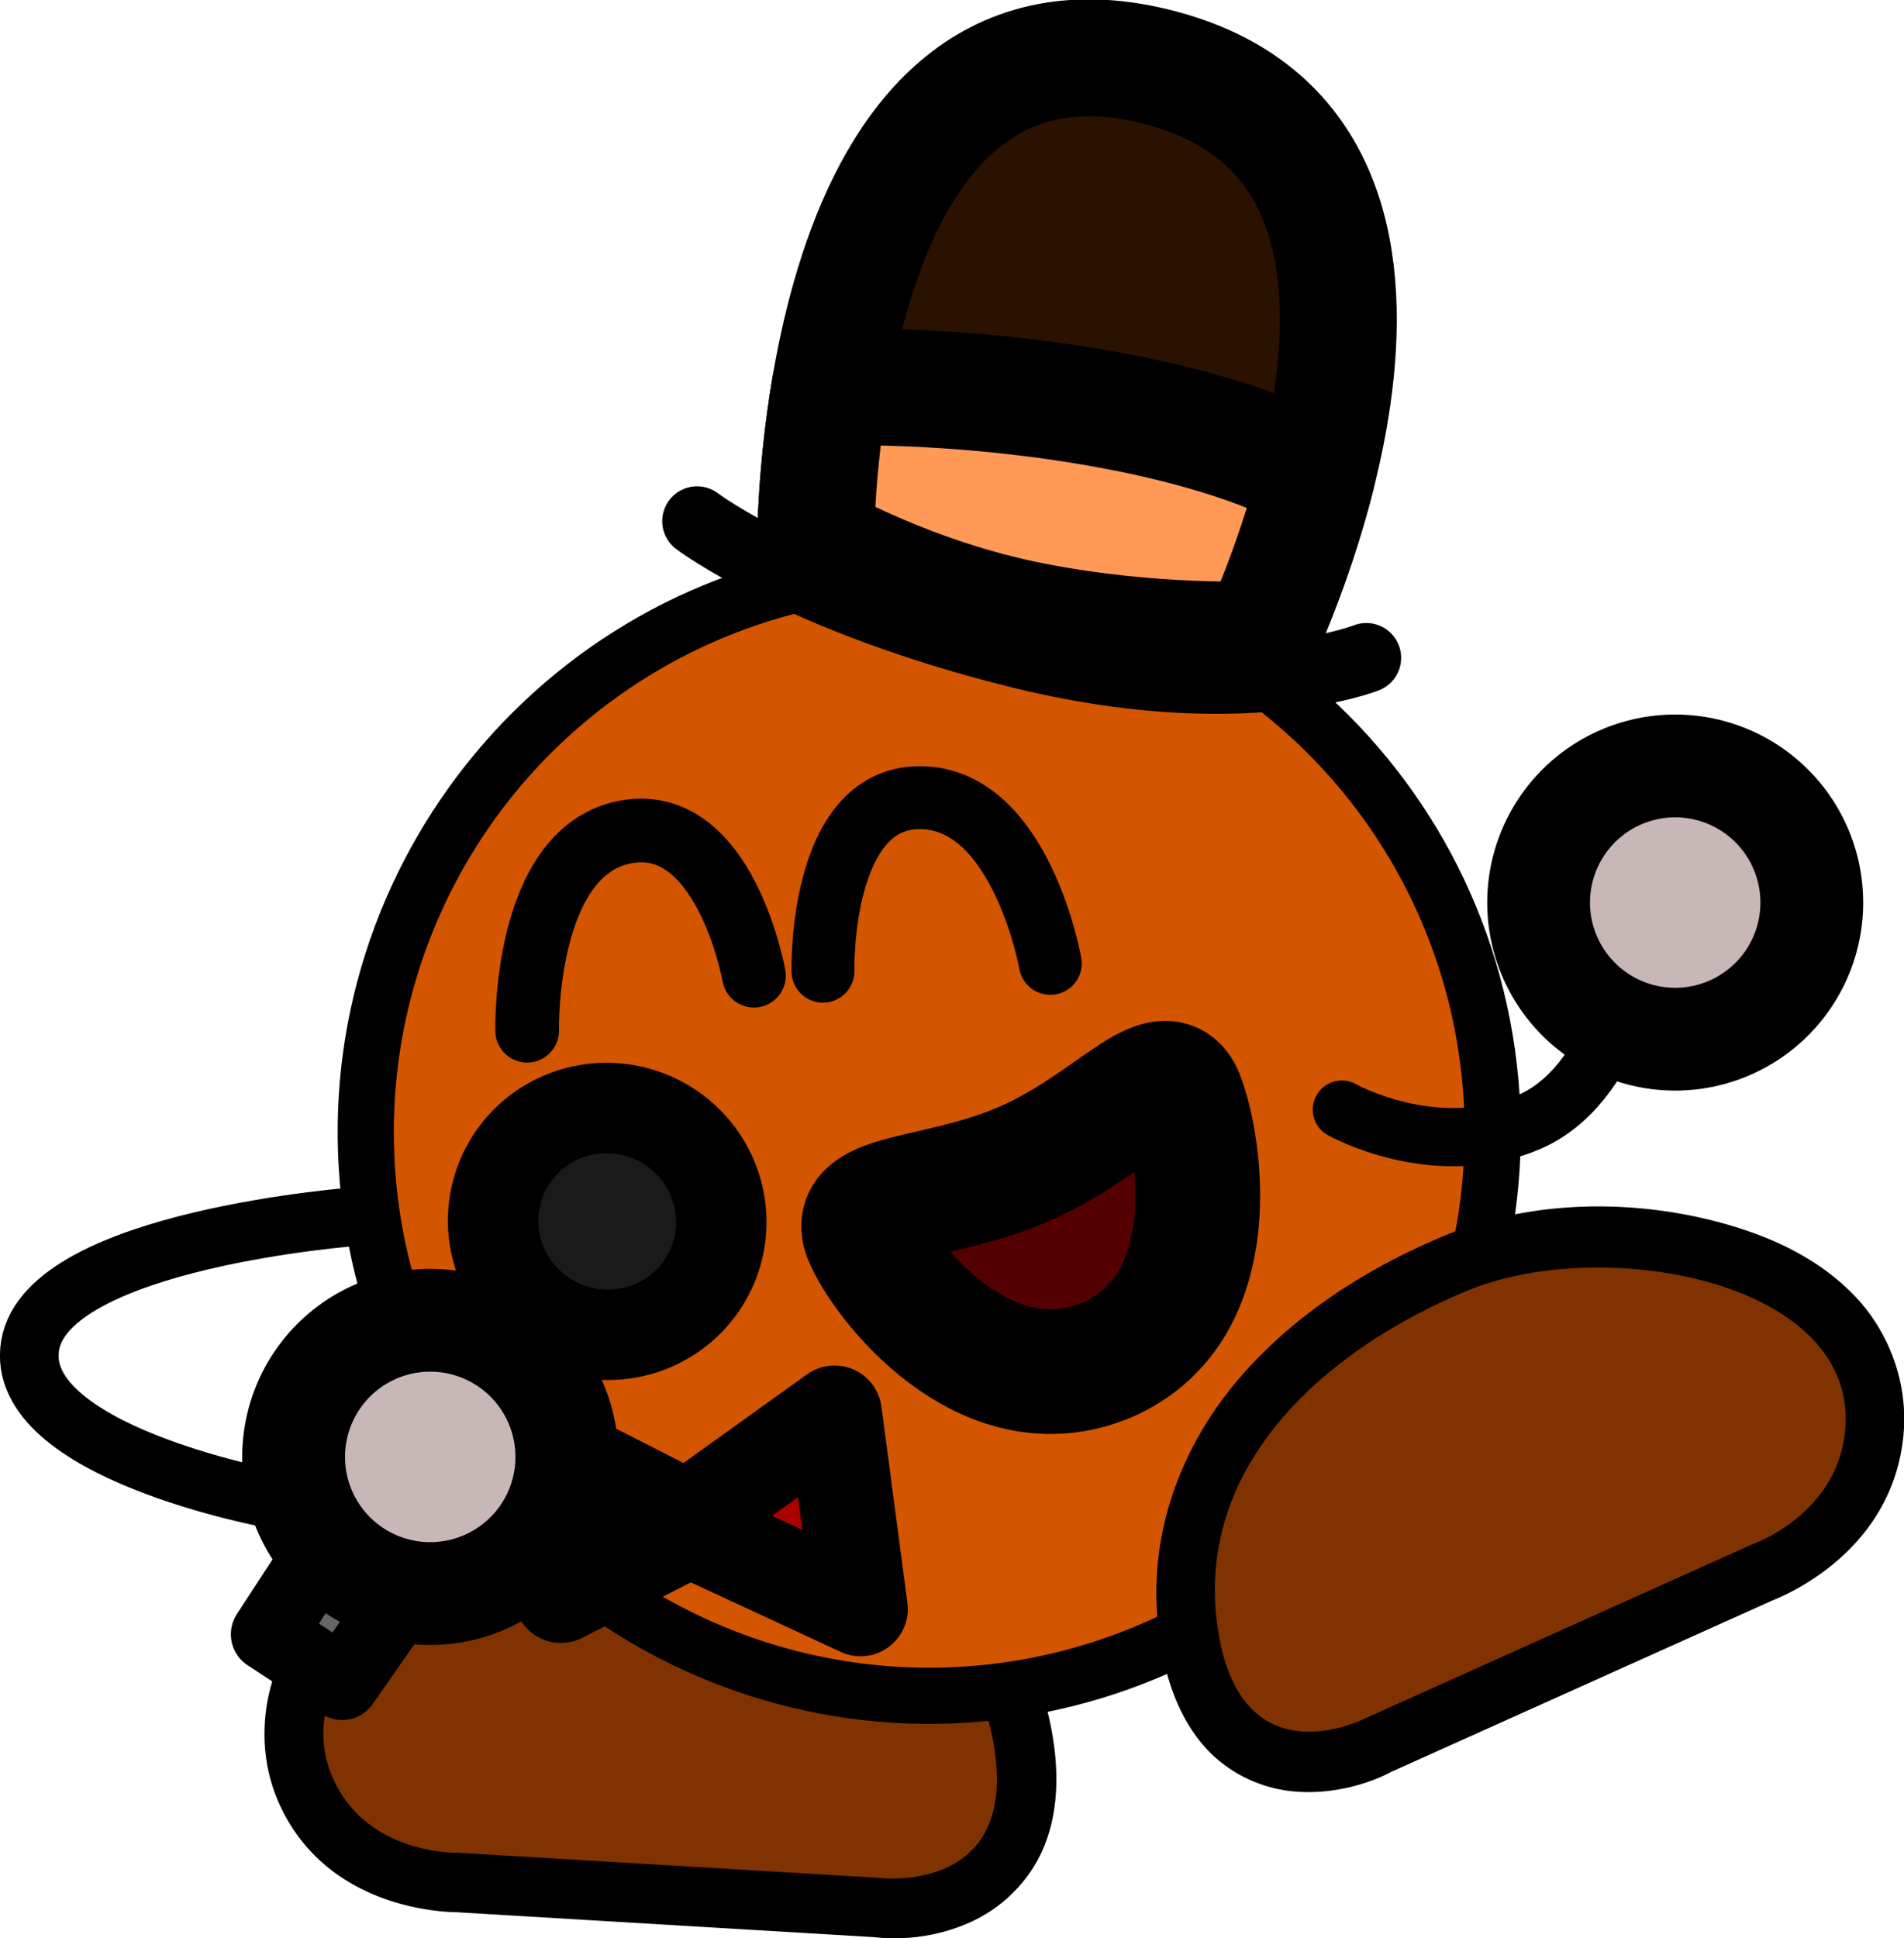
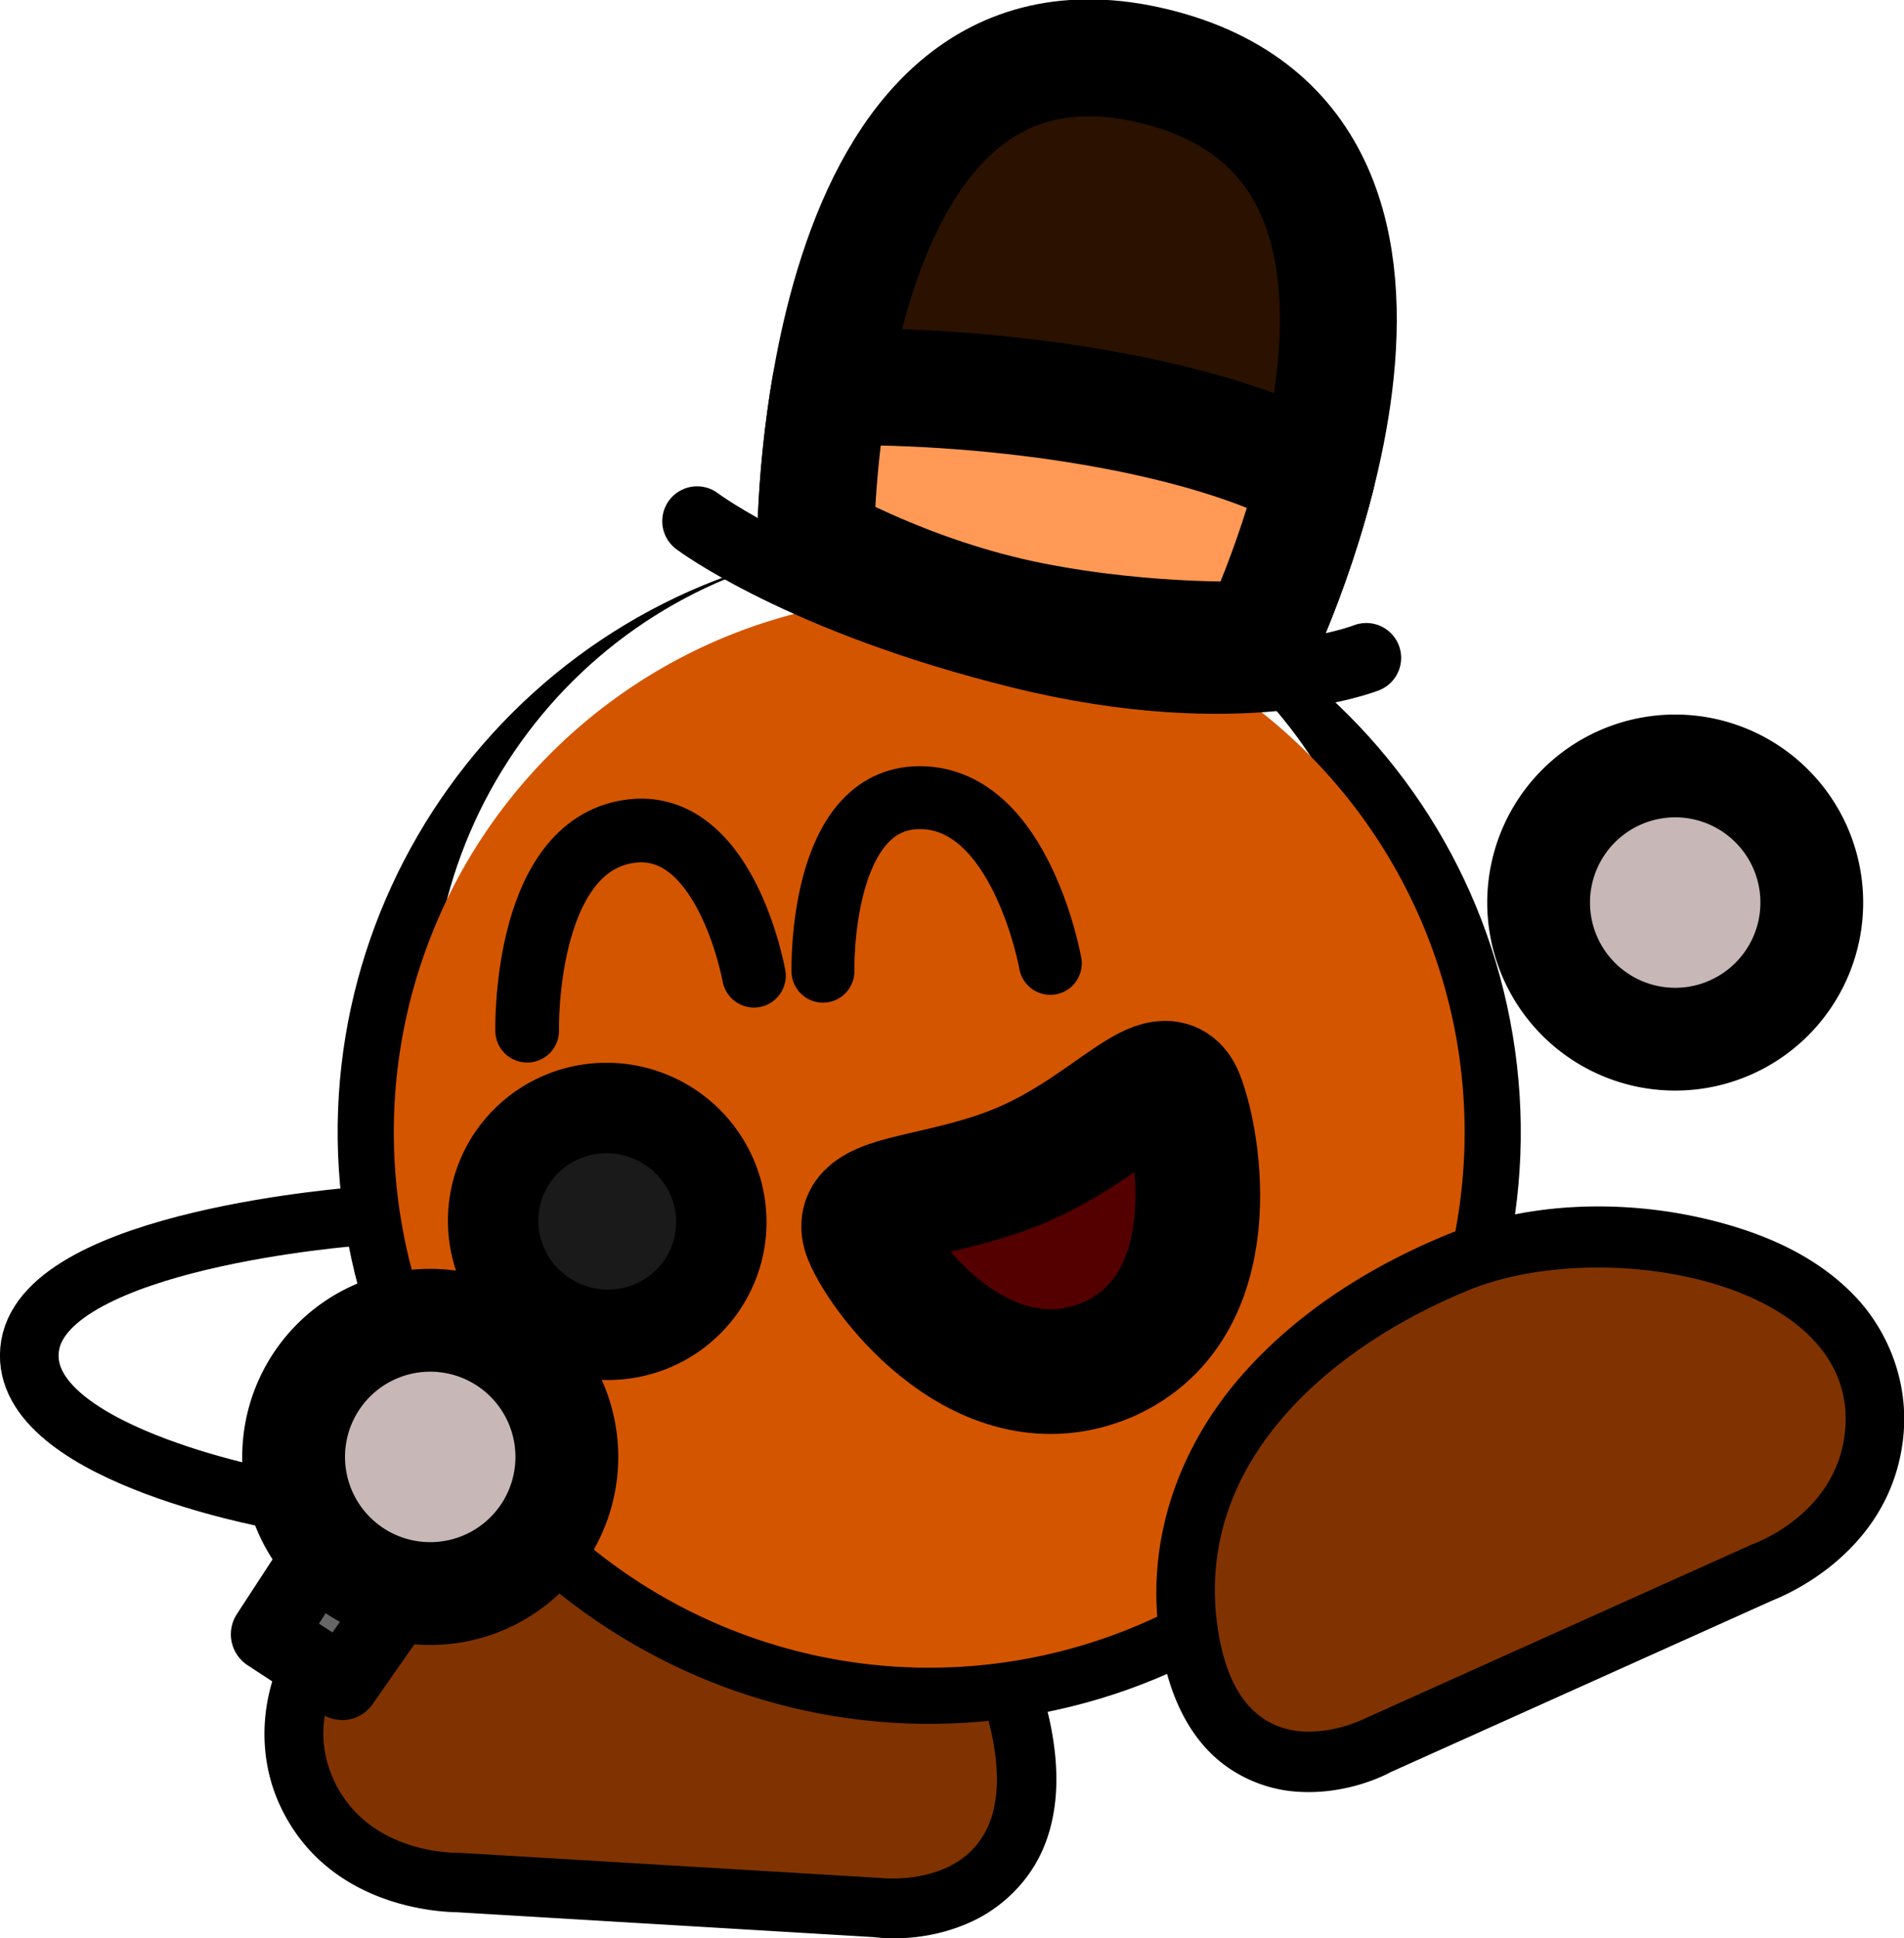
<svg xmlns="http://www.w3.org/2000/svg" width="153.909mm" height="156.646mm" viewBox="0 0 153.909 156.646" version="1.1" id="svg1">
  <defs id="defs1" />
  <g id="layer1" transform="translate(-42.313,-52.754)">
    <g id="path5-8" transform="rotate(3.416,147.038,189.825)">
      <path style="color:#000000;fill:#000000;stroke-linecap:round;stroke-linejoin:round;-inkscape-stroke:none;paint-order:stroke fill markers" d="m 93.629,173.561 c -7.459,0.258 -15.406,3.681 -21.488,8.758 -3.041,2.539 -5.632,5.537 -7.094,9.189 -1.462,3.652 -1.519,8.18 0.596,12.074 4.719,8.688 15.088,7.695 15.088,7.695 l -0.453,0.021 h 34.156 l -0.285,-0.008 c 0,0 4.031,0.435 8.078,-1.848 2.024,-1.141 4.138,-3.205 5.176,-6.084 1.038,-2.879 1.012,-6.273 -0.014,-10.102 -2.086,-7.784 -7.619,-13.144 -13.9,-16.09 -6.281,-2.946 -13.34,-3.833 -19.859,-3.607 z m 0.332,9.607 c 5.353,-0.185 11.069,0.65 15.445,2.703 4.376,2.053 7.383,4.968 8.697,9.875 0.674,2.517 0.459,3.795 0.258,4.354 -0.202,0.559 -0.378,0.7 -0.857,0.971 -0.958,0.54 -2.783,0.625 -2.783,0.625 a 4.806,4.806 0 0 0 -0.287,-0.008 H 80.277 a 4.806,4.806 0 0 0 -0.451,0.021 c 0,0 -4.06,0.371 -5.736,-2.715 -0.762,-1.403 -0.749,-2.339 -0.119,-3.914 0.63,-1.575 2.154,-3.566 4.33,-5.383 4.352,-3.633 11.246,-6.377 15.66,-6.529 z" id="path18" />
      <path style="color:#000000;fill:#803300;stroke-linecap:round;stroke-linejoin:round;-inkscape-stroke:none;paint-order:stroke fill markers" d="m 93.794,178.364 c -11.873,0.411 -29.682,12.329 -23.928,22.923 3.197,5.887 10.411,5.206 10.411,5.206 H 114.434 c 0,0 11.712,0.698 8.311,-11.992 -3.4,-12.69 -17.079,-16.548 -28.952,-16.137 z" id="path19" />
    </g>
    <g id="path2" transform="rotate(-9.411,263.747,52.521)">
-       <path style="color:#000000;fill:#000000;-inkscape-stroke:none;paint-order:stroke fill markers" d="m 104.396,71.271 c -26.354,2.8e-5 -47.815,21.462 -47.814,47.816 5.2e-5,26.354 21.46,47.816 47.814,47.816 26.354,-3e-5 47.816,-21.462 47.816,-47.816 2.3e-4,-26.355 -21.462,-47.816 -47.816,-47.816 z m 0,9.074 c 21.451,2.6e-5 38.742,17.292 38.742,38.742 -4e-5,21.45 -17.292,38.742 -38.742,38.742 -21.45,-2e-5 -38.742,-17.292 -38.742,-38.742 -1.88e-4,-21.451 17.292,-38.742 38.742,-38.742 z" id="path40" />
+       <path style="color:#000000;fill:#000000;-inkscape-stroke:none;paint-order:stroke fill markers" d="m 104.396,71.271 c -26.354,2.8e-5 -47.815,21.462 -47.814,47.816 5.2e-5,26.354 21.46,47.816 47.814,47.816 26.354,-3e-5 47.816,-21.462 47.816,-47.816 2.3e-4,-26.355 -21.462,-47.816 -47.816,-47.816 z c 21.451,2.6e-5 38.742,17.292 38.742,38.742 -4e-5,21.45 -17.292,38.742 -38.742,38.742 -21.45,-2e-5 -38.742,-17.292 -38.742,-38.742 -1.88e-4,-21.451 17.292,-38.742 38.742,-38.742 z" id="path40" />
      <path style="color:#000000;fill:#d45500;-inkscape-stroke:none;paint-order:stroke fill markers" d="M 104.397,75.808 A 43.279,43.279 0 0 0 61.118,119.088 43.279,43.279 0 0 0 104.397,162.367 43.279,43.279 0 0 0 147.676,119.088 43.279,43.279 0 0 0 104.397,75.808 Z" id="path41" />
    </g>
    <path d="m 131.853,162.632 c -9.934,4.213 -18.133,-6.494 -19.551,-9.973 -1.418,-3.48 5.885,-2.787 12.931,-5.902 7.046,-3.115 11.168,-8.858 12.586,-5.379 1.417,3.48 3.771,16.956 -5.966,21.254 z" style="fill:#550000;stroke:#000000;stroke-width:10.08;stroke-linecap:round;stroke-linejoin:round;stroke-dasharray:none;paint-order:stroke fill markers" id="path44" />
    <path style="fill:none;stroke:#000000;stroke-width:5.149;stroke-linecap:round;stroke-linejoin:round;stroke-dasharray:none;paint-order:stroke fill markers" d="m 84.925,136.049 c 0,0 -0.33,-14.353 7.823,-16.032 8.153,-1.679 10.51,11.588 10.51,11.588" id="path1" />
    <path style="fill:none;stroke:#000000;stroke-width:5.086;stroke-linecap:round;stroke-linejoin:round;stroke-dasharray:none;paint-order:stroke fill markers" d="m 108.836,131.241 c 0,0 -0.34,-14.034 7.834,-14.026 8.174,0.007 10.545,13.392 10.545,13.392" id="path3" />
-     <path style="fill:#aa0000;stroke:#000000;stroke-width:7.641;stroke-linecap:round;stroke-linejoin:round;stroke-dasharray:none;paint-order:stroke fill markers" d="m 97.892,175.446 -14.168,-7.231 3.931,13.491 10.419,-5.322 13.801,6.4 -2.1,-15.857 z" id="path4" />
    <g id="path6-3" transform="matrix(0.912,-0.41,0.375,0.928,-46.708,54.816)">
      <path style="color:#000000;fill:#000000;stroke-linecap:round;stroke-linejoin:round;-inkscape-stroke:none;paint-order:stroke fill markers" d="m 154.613,173.561 c -6.52,-0.226 -13.58,0.661 -19.861,3.607 -6.281,2.946 -11.813,8.306 -13.898,16.09 -1.026,3.828 -1.054,7.222 -0.016,10.102 1.038,2.879 3.152,4.943 5.176,6.084 4.048,2.283 8.078,1.848 8.078,1.848 l -0.285,0.008 h 34.156 l -0.451,-0.021 c 0,0 10.367,0.993 15.086,-7.695 2.115,-3.894 2.059,-8.422 0.598,-12.074 -1.462,-3.652 -4.055,-6.651 -7.096,-9.189 -6.082,-5.077 -14.028,-8.5 -21.486,-8.758 z m -0.334,9.607 c 4.414,0.153 11.31,2.896 15.662,6.529 2.176,1.817 3.7,3.808 4.33,5.383 0.63,1.575 0.641,2.511 -0.121,3.914 -1.676,3.086 -5.734,2.715 -5.734,2.715 a 4.806,4.806 0 0 0 -0.453,-0.021 h -34.156 a 4.806,4.806 0 0 0 -0.287,0.008 c 0,0 -1.825,-0.085 -2.783,-0.625 -0.479,-0.27 -0.654,-0.412 -0.855,-0.971 -0.202,-0.559 -0.419,-1.836 0.256,-4.354 1.315,-4.907 4.321,-7.822 8.697,-9.875 4.376,-2.053 10.092,-2.888 15.445,-2.703 z" id="path10-4" />
      <path style="color:#000000;fill:#803300;stroke-linecap:round;stroke-linejoin:round;-inkscape-stroke:none;paint-order:stroke fill markers" d="m 154.446,178.364 c 11.873,0.411 29.682,12.329 23.928,22.923 -3.197,5.887 -10.411,5.206 -10.411,5.206 h -34.157 c 0,0 -11.712,0.698 -8.311,-11.992 3.4,-12.69 17.079,-16.548 28.952,-16.137 z" id="path11" />
    </g>
    <path style="fill:#666666;stroke:#000000;stroke-width:5.976;stroke-linecap:round;stroke-linejoin:round;stroke-dasharray:none;paint-order:stroke fill markers" d="m 84.842,152.818 -20.88,32.01 6.014,3.943 21.931,-31.395 z" id="path6" />
    <path id="path7" style="fill:#1a1a1a;stroke:#000000;stroke-width:7.309;stroke-linecap:round;stroke-linejoin:round;paint-order:stroke fill markers" transform="rotate(22.211)" d="m 151.104,105.672 a 9.234,9.153 0 0 1 -9.234,9.153 9.234,9.153 0 0 1 -9.234,-9.153 9.234,9.153 0 0 1 9.234,-9.153 9.234,9.153 0 0 1 9.234,9.153 z" />
    <path style="fill:none;stroke:#000000;stroke-width:4.741;stroke-linecap:round;stroke-linejoin:round;stroke-dasharray:none;paint-order:stroke fill markers" d="m 64.295,173.889 c 0,0 -21.006,-3.836 -19.544,-12.421 1.461,-8.585 26.485,-10.411 26.485,-10.411" id="path5" />
    <path id="path17-8" style="fill:#c8b7b7;stroke:#000000;stroke-width:8.309;stroke-linecap:round;stroke-linejoin:round;paint-order:stroke fill markers" transform="rotate(-172.694)" d="m -87.103,-159.306 a 11.043,11.043 0 0 1 -11.043,11.043 11.043,11.043 0 0 1 -11.043,-11.043 11.043,11.043 0 0 1 11.043,-11.043 11.043,11.043 0 0 1 11.043,11.043 z" />
-     <path style="fill:none;fill-opacity:1;stroke:#000000;stroke-width:4.709;stroke-linecap:round;stroke-linejoin:round;stroke-dasharray:none;paint-order:stroke fill markers" d="m 150.781,142.428 c 0,0 7.462,4.204 15.025,1.052 7.09,-2.954 8.649,-13.632 8.649,-13.632" id="path20-1" />
    <path id="path17-8-9" style="fill:#c8b7b7;stroke:#000000;stroke-width:8.309;stroke-linecap:round;stroke-linejoin:round;paint-order:stroke fill markers" transform="matrix(0.979,-0.203,-0.203,-0.979,0,0)" d="m 159.574,-159.189 a 11.043,11.043 0 0 1 -11.043,11.043 11.043,11.043 0 0 1 -11.043,-11.043 11.043,11.043 0 0 1 11.043,-11.043 11.043,11.043 0 0 1 11.043,11.043 z" />
    <path style="fill:#2b1100;stroke:#000000;stroke-width:9.448;stroke-linecap:round;stroke-linejoin:round;stroke-dasharray:none;paint-order:stroke fill markers" d="m 108.247,96.544 c 0,0 -0.089,-45.131 27.384,-38.439 27.473,6.692 8.456,46.34 8.456,46.34 0,0 -8.622,0.403 -18.421,-1.542 -9.799,-1.945 -17.419,-6.358 -17.419,-6.358 z" id="path9" />
    <path style="fill:none;stroke:#000000;stroke-width:5.633;stroke-linecap:round;stroke-linejoin:round;stroke-dasharray:none;paint-order:stroke fill markers" d="m 98.66,94.872 c 0,0 8.34,6.311 26.147,10.707 17.807,4.395 27.95,0.338 27.95,0.338" id="path8" />
    <path style="fill:#ff9955;stroke:#000000;stroke-width:9.448;stroke-linecap:round;stroke-linejoin:round;stroke-dasharray:none;paint-order:stroke fill markers" d="m 108.247,96.544 c 0,0 -0.011,-5.583 1.17,-12.531 13.663,-0.193 30.302,2.237 39.32,7.215 -1.898,7.479 -4.65,13.217 -4.65,13.217 0,0 -8.622,0.403 -18.421,-1.542 -9.799,-1.945 -17.419,-6.358 -17.419,-6.358 z" id="path10" />
  </g>
</svg>